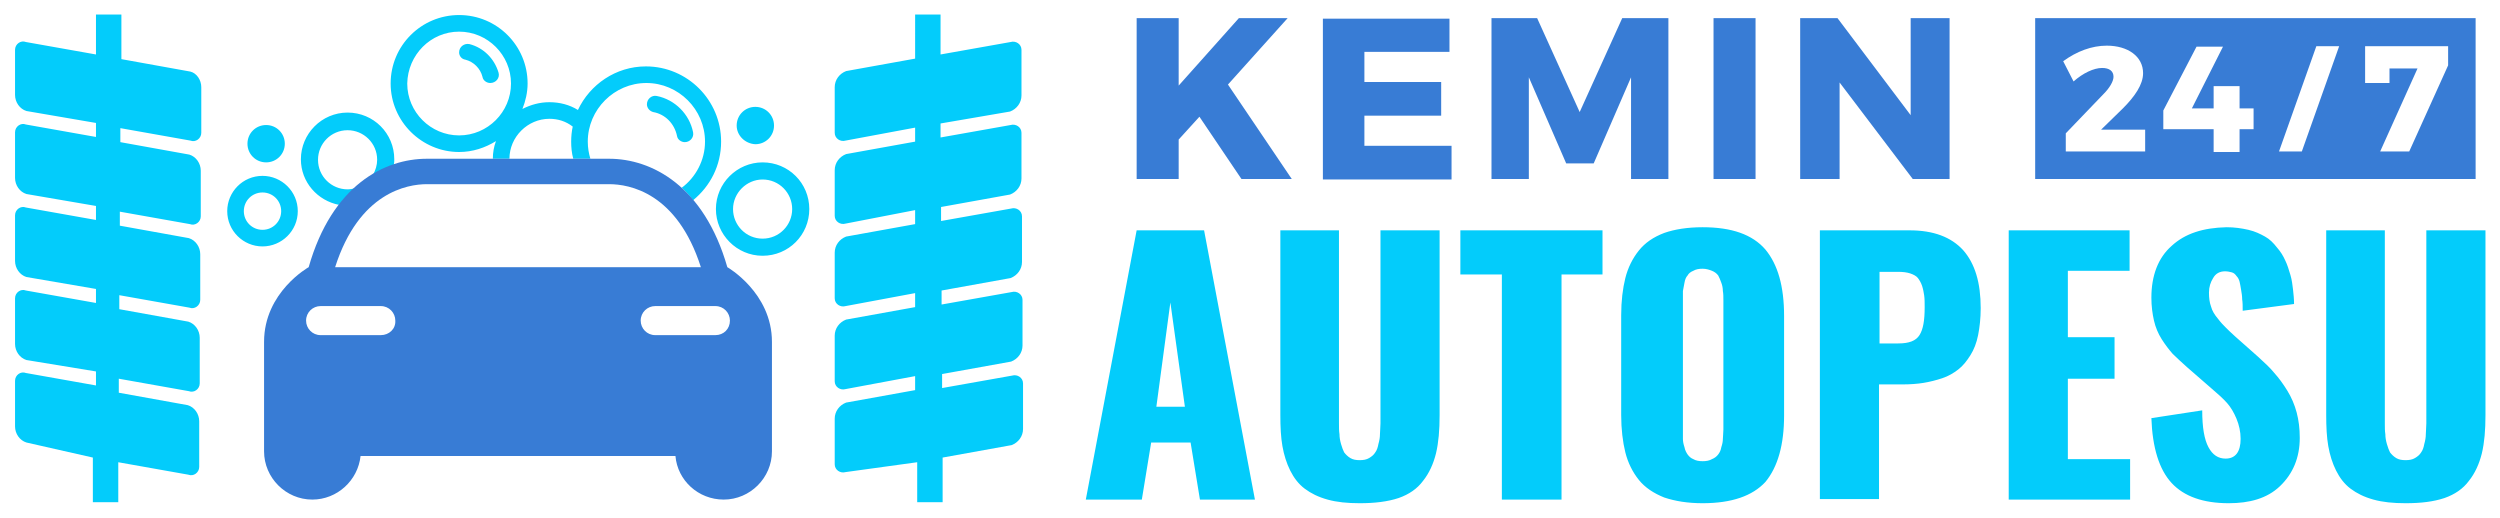
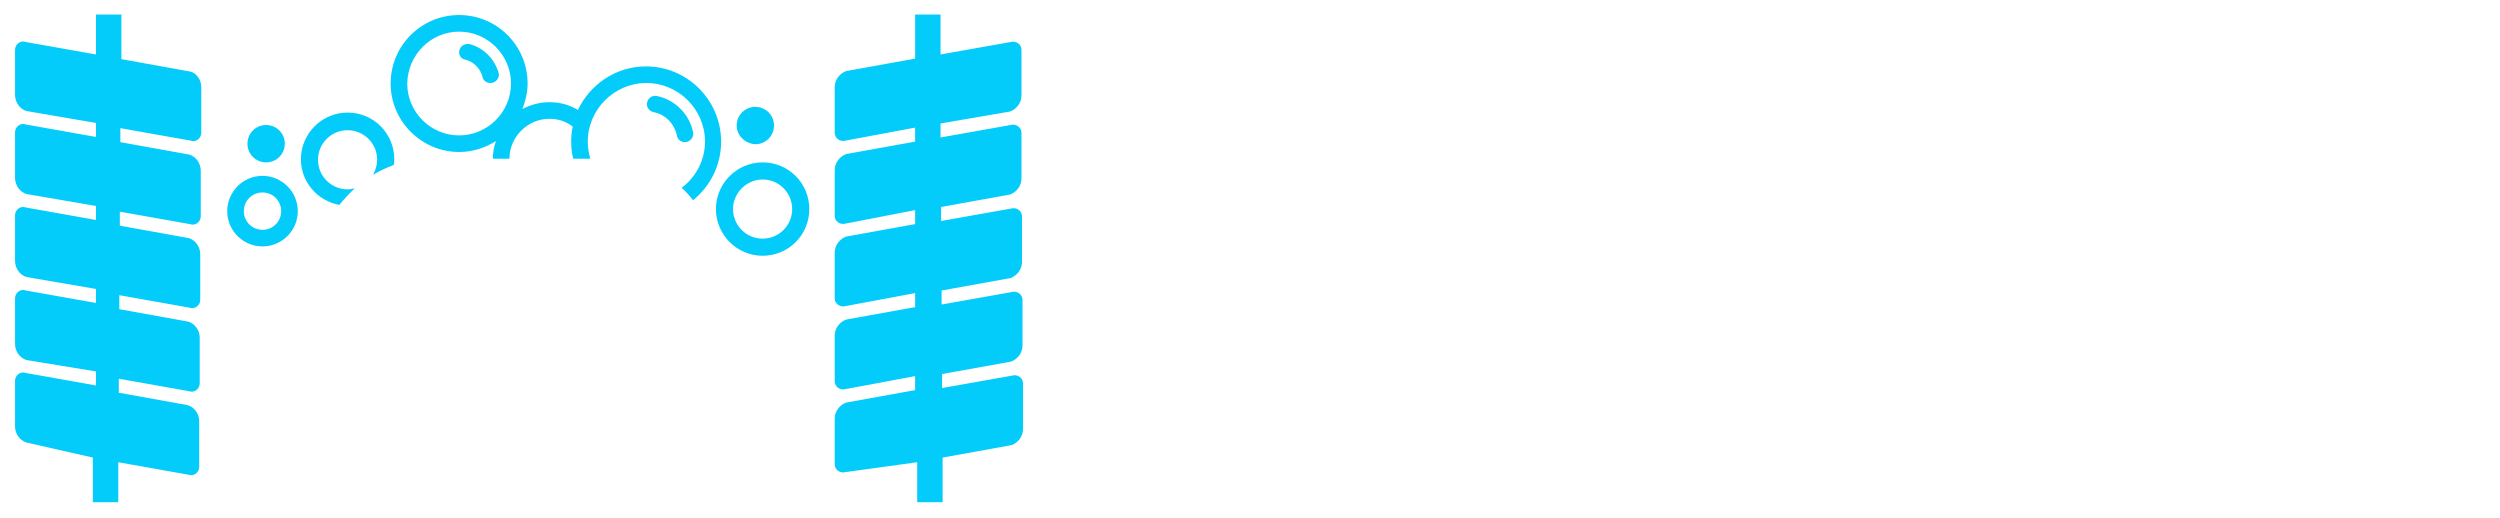
<svg xmlns="http://www.w3.org/2000/svg" version="1.1" id="Layer_1" x="0px" y="0px" viewBox="0 0 481.9 99.8" style="enable-background:new 0 0 481.9 99.8;" xml:space="preserve">
  <style type="text/css">
	.st0{fill:#03CCFB;}
	.st1{fill:#387CD5;}
</style>
  <g>
    <g>
-       <path class="st0" d="M209.3,96.3l9.8-51.9h13l9.8,51.9h-10.6l-1.8-11h-7.6l-1.8,11H209.3z M222.9,78.4h5.5l-2.8-20.1L222.9,78.4z     M262.1,97c-2.4,0-4.4-0.2-6.2-0.7c-1.8-0.5-3.2-1.2-4.4-2.1c-1.2-0.9-2.1-2.1-2.8-3.5c-0.7-1.4-1.2-3-1.5-4.7    c-0.3-1.7-0.4-3.7-0.4-6V44.4h11.3v37.2c0,0.8,0,1.5,0.1,2.1c0,0.6,0.1,1.2,0.3,1.9c0.2,0.7,0.4,1.2,0.6,1.6    c0.3,0.4,0.7,0.8,1.2,1.1c0.5,0.3,1.1,0.4,1.8,0.4c0.7,0,1.3-0.1,1.8-0.4c0.5-0.3,0.9-0.6,1.2-1.1c0.3-0.4,0.5-1,0.6-1.6    c0.2-0.7,0.3-1.3,0.3-1.9c0-0.6,0.1-1.3,0.1-2.1V44.4h11.4V80c0,2.9-0.2,5.3-0.7,7.4c-0.5,2-1.3,3.8-2.5,5.3    c-1.1,1.5-2.7,2.6-4.7,3.3C267.5,96.7,265,97,262.1,97z M289.5,96.3V52.9h-8v-8.5h27.4v8.5H301v43.4H289.5z M328.2,97    c-2.9,0-5.3-0.4-7.4-1.1c-2-0.8-3.7-1.9-4.9-3.4c-1.2-1.5-2.1-3.3-2.6-5.3c-0.5-2-0.8-4.5-0.8-7.2V60.8c0-2.8,0.3-5.2,0.8-7.2    c0.5-2,1.4-3.8,2.6-5.3c1.2-1.5,2.8-2.6,4.9-3.4c2-0.7,4.5-1.1,7.4-1.1c5.6,0,9.6,1.4,12.1,4.3c2.4,2.9,3.6,7.1,3.6,12.8v19.2    c0,5.6-1.2,9.9-3.6,12.8C337.8,95.6,333.8,97,328.2,97z M326.4,88.5c0.5,0.3,1.1,0.4,1.8,0.4s1.3-0.1,1.8-0.4    c0.5-0.2,0.9-0.5,1.2-0.9c0.3-0.4,0.5-0.8,0.6-1.4c0.2-0.6,0.3-1.1,0.3-1.6c0-0.5,0.1-1.1,0.1-1.8V57.9c0-0.7,0-1.3-0.1-1.8    c0-0.5-0.1-1.1-0.3-1.6c-0.2-0.6-0.4-1-0.6-1.4c-0.3-0.4-0.7-0.7-1.2-0.9c-0.5-0.2-1.1-0.4-1.8-0.4s-1.3,0.1-1.8,0.4    c-0.5,0.2-0.9,0.5-1.1,0.9c-0.3,0.3-0.5,0.8-0.6,1.4c-0.1,0.6-0.2,1.1-0.3,1.6c0,0.5,0,1.1,0,1.8v24.9c0,0.7,0,1.3,0,1.8    c0,0.5,0.1,1,0.3,1.6c0.1,0.6,0.4,1.1,0.6,1.4C325.6,88,325.9,88.3,326.4,88.5z M350.8,96.3V44.4h17.3c4.6,0,8,1.3,10.3,3.8    c2.3,2.6,3.4,6.3,3.4,11.2c0,1.9-0.2,3.7-0.5,5.2c-0.3,1.5-0.8,2.8-1.5,3.9c-0.7,1.1-1.4,2-2.3,2.7c-0.9,0.7-1.9,1.3-3.1,1.7    c-1.2,0.4-2.4,0.7-3.6,0.9c-1.2,0.2-2.6,0.3-4.1,0.3h-4.5v22.1H350.8z M362.2,66.2h3.7c2.1,0,3.4-0.5,4.1-1.6c0.7-1.1,1-2.8,1-5.4    c0-0.9,0-1.6-0.1-2.3c-0.1-0.6-0.2-1.2-0.4-1.8c-0.2-0.6-0.5-1.1-0.8-1.5s-0.9-0.7-1.5-0.9c-0.6-0.2-1.4-0.3-2.3-0.3h-3.6V66.2z     M387.2,96.3V44.4h23.3v7.8h-11.9v12.8h9v8h-9v15.5h12v7.8H387.2z M429.6,97c-4.9,0-8.6-1.3-11-3.9c-2.4-2.6-3.7-6.8-3.9-12.5    l9.8-1.5c0,3.3,0.4,5.6,1.2,7.1s1.9,2.2,3.3,2.2c1.9,0,2.9-1.3,2.9-3.8c0-1.4-0.3-2.7-0.8-3.9c-0.5-1.2-1.1-2.2-1.8-3    c-0.7-0.8-1.8-1.8-3.1-2.9l-4.6-4c-1.1-1-2-1.8-2.8-2.6c-0.7-0.8-1.4-1.7-2.1-2.8c-0.7-1.1-1.2-2.3-1.5-3.6    c-0.3-1.3-0.5-2.8-0.5-4.4c0-4.3,1.3-7.7,3.9-10c2.6-2.4,6.1-3.5,10.6-3.6c1.5,0,2.9,0.2,4.2,0.5c1.3,0.3,2.3,0.8,3.2,1.3    c0.9,0.5,1.6,1.2,2.3,2.1c0.7,0.8,1.2,1.6,1.6,2.5c0.4,0.8,0.7,1.8,1,2.8c0.3,1,0.4,2,0.5,2.8c0.1,0.9,0.2,1.8,0.2,2.8l-9.9,1.3    c0-0.9,0-1.6-0.1-2.2c0-0.6-0.1-1.2-0.2-1.8c-0.1-0.6-0.2-1.2-0.3-1.6c-0.1-0.4-0.3-0.8-0.6-1.1c-0.2-0.3-0.5-0.6-0.9-0.7    c-0.4-0.1-0.8-0.2-1.3-0.2c-1,0-1.8,0.4-2.3,1.3c-0.5,0.8-0.8,1.7-0.8,2.8c0,1,0.1,1.9,0.4,2.7c0.2,0.8,0.7,1.6,1.3,2.3    c0.6,0.8,1.1,1.3,1.5,1.7c0.4,0.4,1,1,1.9,1.8l4.4,3.9c1.2,1.1,2.3,2.1,3.1,3.1c0.9,1,1.7,2.1,2.5,3.4c0.8,1.3,1.4,2.7,1.8,4.2    c0.4,1.5,0.6,3.1,0.6,4.9c0,3.8-1.3,6.9-3.8,9.3S433.6,97,429.6,97z M463.7,97c-2.4,0-4.4-0.2-6.2-0.7s-3.2-1.2-4.4-2.1    c-1.2-0.9-2.1-2.1-2.8-3.5c-0.7-1.4-1.2-3-1.5-4.7c-0.3-1.7-0.4-3.7-0.4-6V44.4h11.3v37.2c0,0.8,0,1.5,0.1,2.1    c0,0.6,0.1,1.2,0.3,1.9c0.2,0.7,0.4,1.2,0.6,1.6c0.3,0.4,0.7,0.8,1.2,1.1c0.5,0.3,1.1,0.4,1.8,0.4s1.3-0.1,1.8-0.4    c0.5-0.3,0.9-0.6,1.2-1.1c0.3-0.4,0.5-1,0.6-1.6c0.2-0.7,0.3-1.3,0.3-1.9c0-0.6,0.1-1.3,0.1-2.1V44.4h11.4V80    c0,2.9-0.2,5.3-0.7,7.4c-0.5,2-1.3,3.8-2.5,5.3c-1.1,1.5-2.7,2.6-4.7,3.3C469.1,96.7,466.7,97,463.7,97z" />
      <path class="st0" d="M88.5,29.3c2.6,0,5-0.8,7.1-2.1c-0.4,1.1-0.6,2.2-0.6,3.4c0,0,0,0,0,0c1.1,0,2.1,0,3.2,0c0,0,0,0,0,0    c0-4.2,3.5-7.7,7.7-7.7c1.7,0,3.2,0.5,4.5,1.5c-0.2,0.9-0.3,1.9-0.3,2.9c0,1.1,0.1,2.2,0.4,3.3c1.2,0,2.3,0,3.3,0    c-0.3-1-0.5-2.1-0.5-3.3c0-6.2,5.1-11.3,11.3-11.3s11.3,5.1,11.3,11.3c0,3.6-1.8,6.9-4.5,8.9c0.8,0.7,1.5,1.5,2.2,2.4    c3.3-2.7,5.4-6.7,5.4-11.3c0-8-6.5-14.5-14.5-14.5c-5.8,0-10.8,3.5-13.1,8.4c-1.6-1-3.5-1.5-5.5-1.5c-1.9,0-3.6,0.5-5.2,1.3    c0.6-1.5,1-3.2,1-4.9c0-7.3-5.9-13.2-13.2-13.2c-7.3,0-13.2,5.9-13.2,13.2C75.3,23.4,81.3,29.3,88.5,29.3z M88.5,6.1    c5.5,0,10,4.5,10,10c0,5.5-4.5,10-10,10c-5.5,0-10-4.5-10-10C78.6,10.6,83,6.1,88.5,6.1z M58,30.7c0-4.9,4-9,9-9s9,4,9,9    c0,0.4,0,0.7-0.1,1.1c-1.3,0.5-2.7,1.1-4,1.9c0.5-0.9,0.8-1.9,0.8-2.9c0-3.2-2.6-5.7-5.7-5.7c-3.2,0-5.7,2.6-5.7,5.7    c0,3.2,2.6,5.7,5.7,5.7c0.5,0,0.9-0.1,1.4-0.2c-1,0.9-2,2-3,3.2C61.2,38.7,58,35.1,58,30.7z M142,24.2c0-2,1.6-3.6,3.6-3.6    c2,0,3.6,1.6,3.6,3.6c0,2-1.6,3.6-3.6,3.6C143.6,27.7,142,26.1,142,24.2z M88.5,10.1L88.5,10.1c0-1.1,1-1.8,2-1.6    c2.7,0.7,4.8,2.8,5.6,5.5c0.3,1-0.5,2-1.6,2c-0.7,0-1.4-0.5-1.5-1.2c-0.4-1.6-1.7-2.9-3.3-3.3C89,11.4,88.5,10.8,88.5,10.1z     M125.9,21.6c-0.7-0.2-1.2-0.8-1.2-1.5v0c0-1,0.9-1.8,1.9-1.6c3.5,0.7,6.3,3.5,7,7c0.2,1-0.6,1.9-1.6,1.9c0,0,0,0,0,0    c-0.7,0-1.4-0.5-1.5-1.2C130,23.8,128.2,22,125.9,21.6z M147,31.3c-4.9,0-9,4-9,9c0,4.9,4,9,9,9s9-4,9-9    C156,35.3,152,31.3,147,31.3z M147,46c-3.2,0-5.7-2.6-5.7-5.7s2.6-5.7,5.7-5.7c3.2,0,5.7,2.6,5.7,5.7S150.2,46,147,46z     M181.3,23.8v2.7l13.5-2.4c1-0.3,2.1,0.4,2.1,1.5v8.8c0,1.4-0.9,2.6-2.2,3.1l-13.3,2.4v2.7l13.5-2.4c1-0.3,2.1,0.4,2.1,1.5v8.8    c0,1.4-0.9,2.6-2.2,3.1l-13.3,2.4v2.7l13.5-2.4c1-0.3,2.1,0.4,2.1,1.5v8.8c0,1.4-0.9,2.6-2.2,3.1l-13.3,2.4v2.7l13.5-2.4    c1-0.3,2.1,0.4,2.1,1.5v8.8c0,1.4-0.9,2.6-2.2,3.1l-13.3,2.4v8.6h-4.9v-7.7L163,91c-1,0.3-2.1-0.4-2.1-1.5v-8.8    c0-1.4,0.9-2.6,2.2-3.1l13.3-2.4v-2.7L163,75c-1,0.3-2.1-0.4-2.1-1.5v-8.8c0-1.4,0.9-2.6,2.2-3.1l13.3-2.4v-2.7L163,59    c-1,0.3-2.1-0.4-2.1-1.5v-8.8c0-1.4,0.9-2.6,2.2-3.1l13.3-2.4v-2.7L163,43.1c-1,0.3-2.1-0.4-2.1-1.5v-8.8c0-1.4,0.9-2.6,2.2-3.1    l13.3-2.4v-2.7L163,27.1c-1,0.3-2.1-0.4-2.1-1.5v-8.8c0-1.4,0.9-2.6,2.2-3.1l13.3-2.4V2.8h4.9v7.7l13.5-2.4c1-0.3,2.1,0.4,2.1,1.5    v8.8c0,1.4-0.9,2.6-2.2,3.1L181.3,23.8z M57.4,40.7c0-3.8-3.1-6.8-6.8-6.8c-3.8,0-6.8,3.1-6.8,6.8c0,3.8,3.1,6.8,6.8,6.8    C54.3,47.5,57.4,44.5,57.4,40.7z M50.6,44.3c-2,0-3.6-1.6-3.6-3.6c0-2,1.6-3.6,3.6-3.6c2,0,3.6,1.6,3.6,3.6    C54.2,42.7,52.6,44.3,50.6,44.3z M38.8,16.8v8.8c0,1.1-1.1,1.9-2.1,1.5l-13.5-2.4v2.7l13.3,2.4c1.3,0.4,2.2,1.7,2.2,3.1v8.8    c0,1.1-1.1,1.9-2.1,1.5l-13.5-2.4v2.7l13.3,2.4c1.3,0.4,2.2,1.7,2.2,3.1v8.8c0,1.1-1.1,1.9-2.1,1.5l-13.5-2.4v2.7l13.3,2.4    c1.3,0.4,2.2,1.7,2.2,3.1v8.8c0,1.1-1.1,1.9-2.1,1.5l-13.5-2.4v2.7l13.3,2.4c1.3,0.4,2.2,1.7,2.2,3.1v8.8c0,1.1-1.1,1.9-2.1,1.5    l-13.5-2.4v7.7h-4.9v-8.6L5.1,85.3c-1.3-0.4-2.2-1.7-2.2-3.1v-8.8c0-1.1,1.1-1.9,2.1-1.5l13.5,2.4v-2.7L5.1,69.4    c-1.3-0.4-2.2-1.7-2.2-3.1v-8.8c0-1.1,1.1-1.9,2.1-1.5l13.5,2.4v-2.7L5.1,53.4c-1.3-0.4-2.2-1.7-2.2-3.1v-8.8    c0-1.1,1.1-1.9,2.1-1.5l13.5,2.4v-2.7L5.1,37.4c-1.3-0.4-2.2-1.7-2.2-3.1v-8.8c0-1.1,1.1-1.9,2.1-1.5l13.5,2.4v-2.7L5.1,21.4    c-1.3-0.4-2.2-1.7-2.2-3.1V9.6c0-1.1,1.1-1.9,2.1-1.5l13.5,2.4V2.8h4.9v8.6l13.3,2.4C37.9,14.1,38.8,15.4,38.8,16.8z M47.7,27.7    c0-2,1.6-3.6,3.6-3.6c2,0,3.6,1.6,3.6,3.6c0,2-1.6,3.6-3.6,3.6C49.3,31.3,47.7,29.7,47.7,27.7z" />
    </g>
    <g>
-       <path class="st1" d="M140.2,51.5c-4.5-15.7-14.6-20.9-22.8-20.9c-8.2,0-26.9,0-35.1,0c-8.2,0-18.3,5.1-22.8,20.9    c0,0-8.6,4.8-8.6,14.4s0,21.1,0,21.1c0,5.1,4.2,9.3,9.3,9.3c4.8,0,8.8-3.7,9.3-8.4h60.7c0.4,4.7,4.4,8.4,9.3,8.4    c5.1,0,9.3-4.2,9.3-9.3c0,0,0-11.6,0-21.1S140.2,51.5,140.2,51.5z M82.3,35.5h35.1c3.9,0,13.1,1.6,17.7,16H64.6    C69.2,37.1,78.5,35.5,82.3,35.5z M73.4,64.6H61.8c-1.6,0-2.8-1.3-2.8-2.8c0-1.6,1.3-2.8,2.8-2.8h11.6c1.6,0,2.8,1.3,2.8,2.8    C76.3,63.4,75,64.6,73.4,64.6z M137.9,64.6h-11.6c-1.6,0-2.8-1.3-2.8-2.8c0-1.6,1.3-2.8,2.8-2.8h11.6c1.6,0,2.8,1.3,2.8,2.8    C140.7,63.4,139.5,64.6,137.9,64.6z" />
-       <path class="st1" d="M239.3,34.5l-8.1-12l-4,4.4v7.6h-8.1v-31h8.1v13l11.6-13h9.4l-11.5,12.8L249,34.5H239.3z M279.4,3.5V10h-16.4    v5.8h14.8v6.5h-14.8v5.8h16.8v6.5H255v-31H279.4z M296.3,3.5l8.2,18.1l8.2-18.1h8.9v31h-7.2l0-19.6l-7.2,16.6h-5.3l-7.2-16.6v19.6    h-7.2v-31H296.3z M338.4,3.5v31h-8.1v-31H338.4z M354.2,3.5l14.1,18.7V3.5h7.5v31h-7.1l-14.1-18.6v18.6h-7.6v-31H354.2z     M392.3,3.5v31h84.9v-31H392.3z M413.5,29.2h-15.3v-3.5l7.3-7.6c1.1-1.1,1.9-2.4,1.9-3.3c0-1.1-0.8-1.7-2.2-1.7    c-1.6,0-3.7,1-5.5,2.6l-2-3.9c2.6-1.9,5.5-3,8.4-3c4.1,0,7,2.1,7,5.3c0,2.2-1.6,4.5-3.9,6.8L405,25h8.5V29.2z M434.4,24.9h-2.7    v4.4h-5v-4.4H417v-3.6l6.4-12.3h5.1l-6,11.9h4.2v-4.3h5v4.3h2.7V24.9z M443.7,29.2h-4.4l7.2-20.3h4.4L443.7,29.2z M471.9,12.6    l-7.5,16.6h-5.6l7.2-16h-5.4V16h-4.7V8.9h16V12.6z" />
-     </g>
+       </g>
  </g>
</svg>